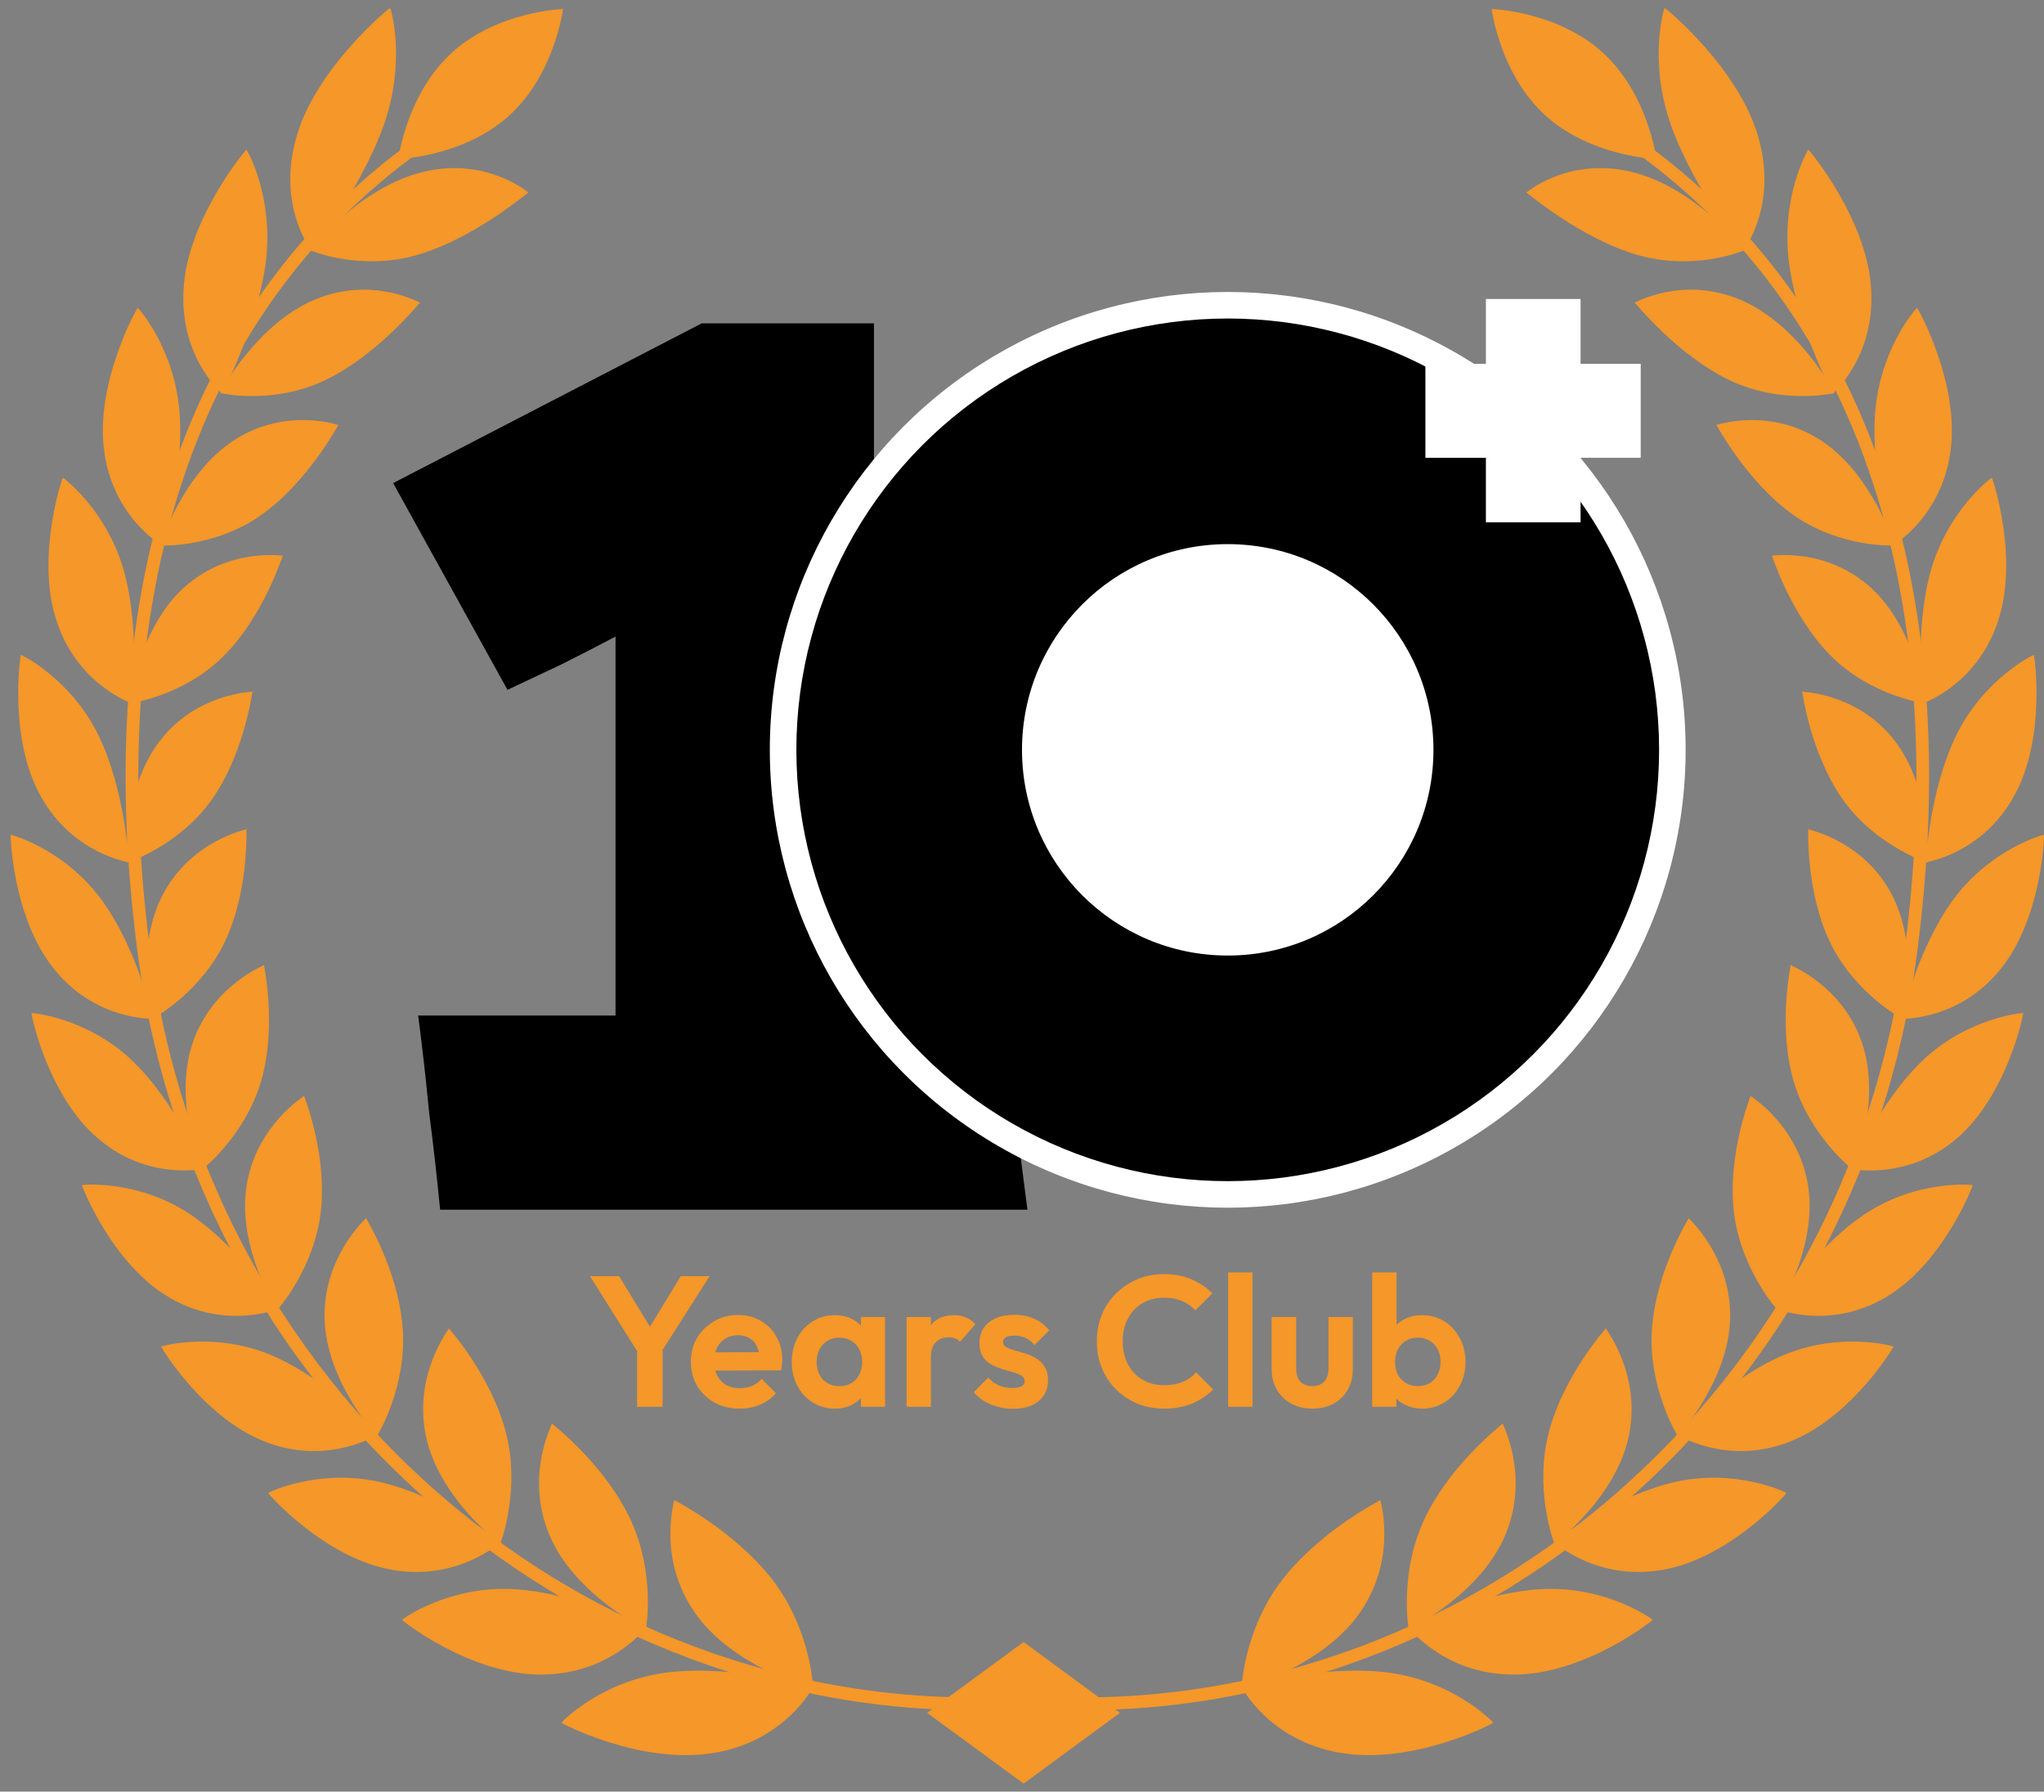
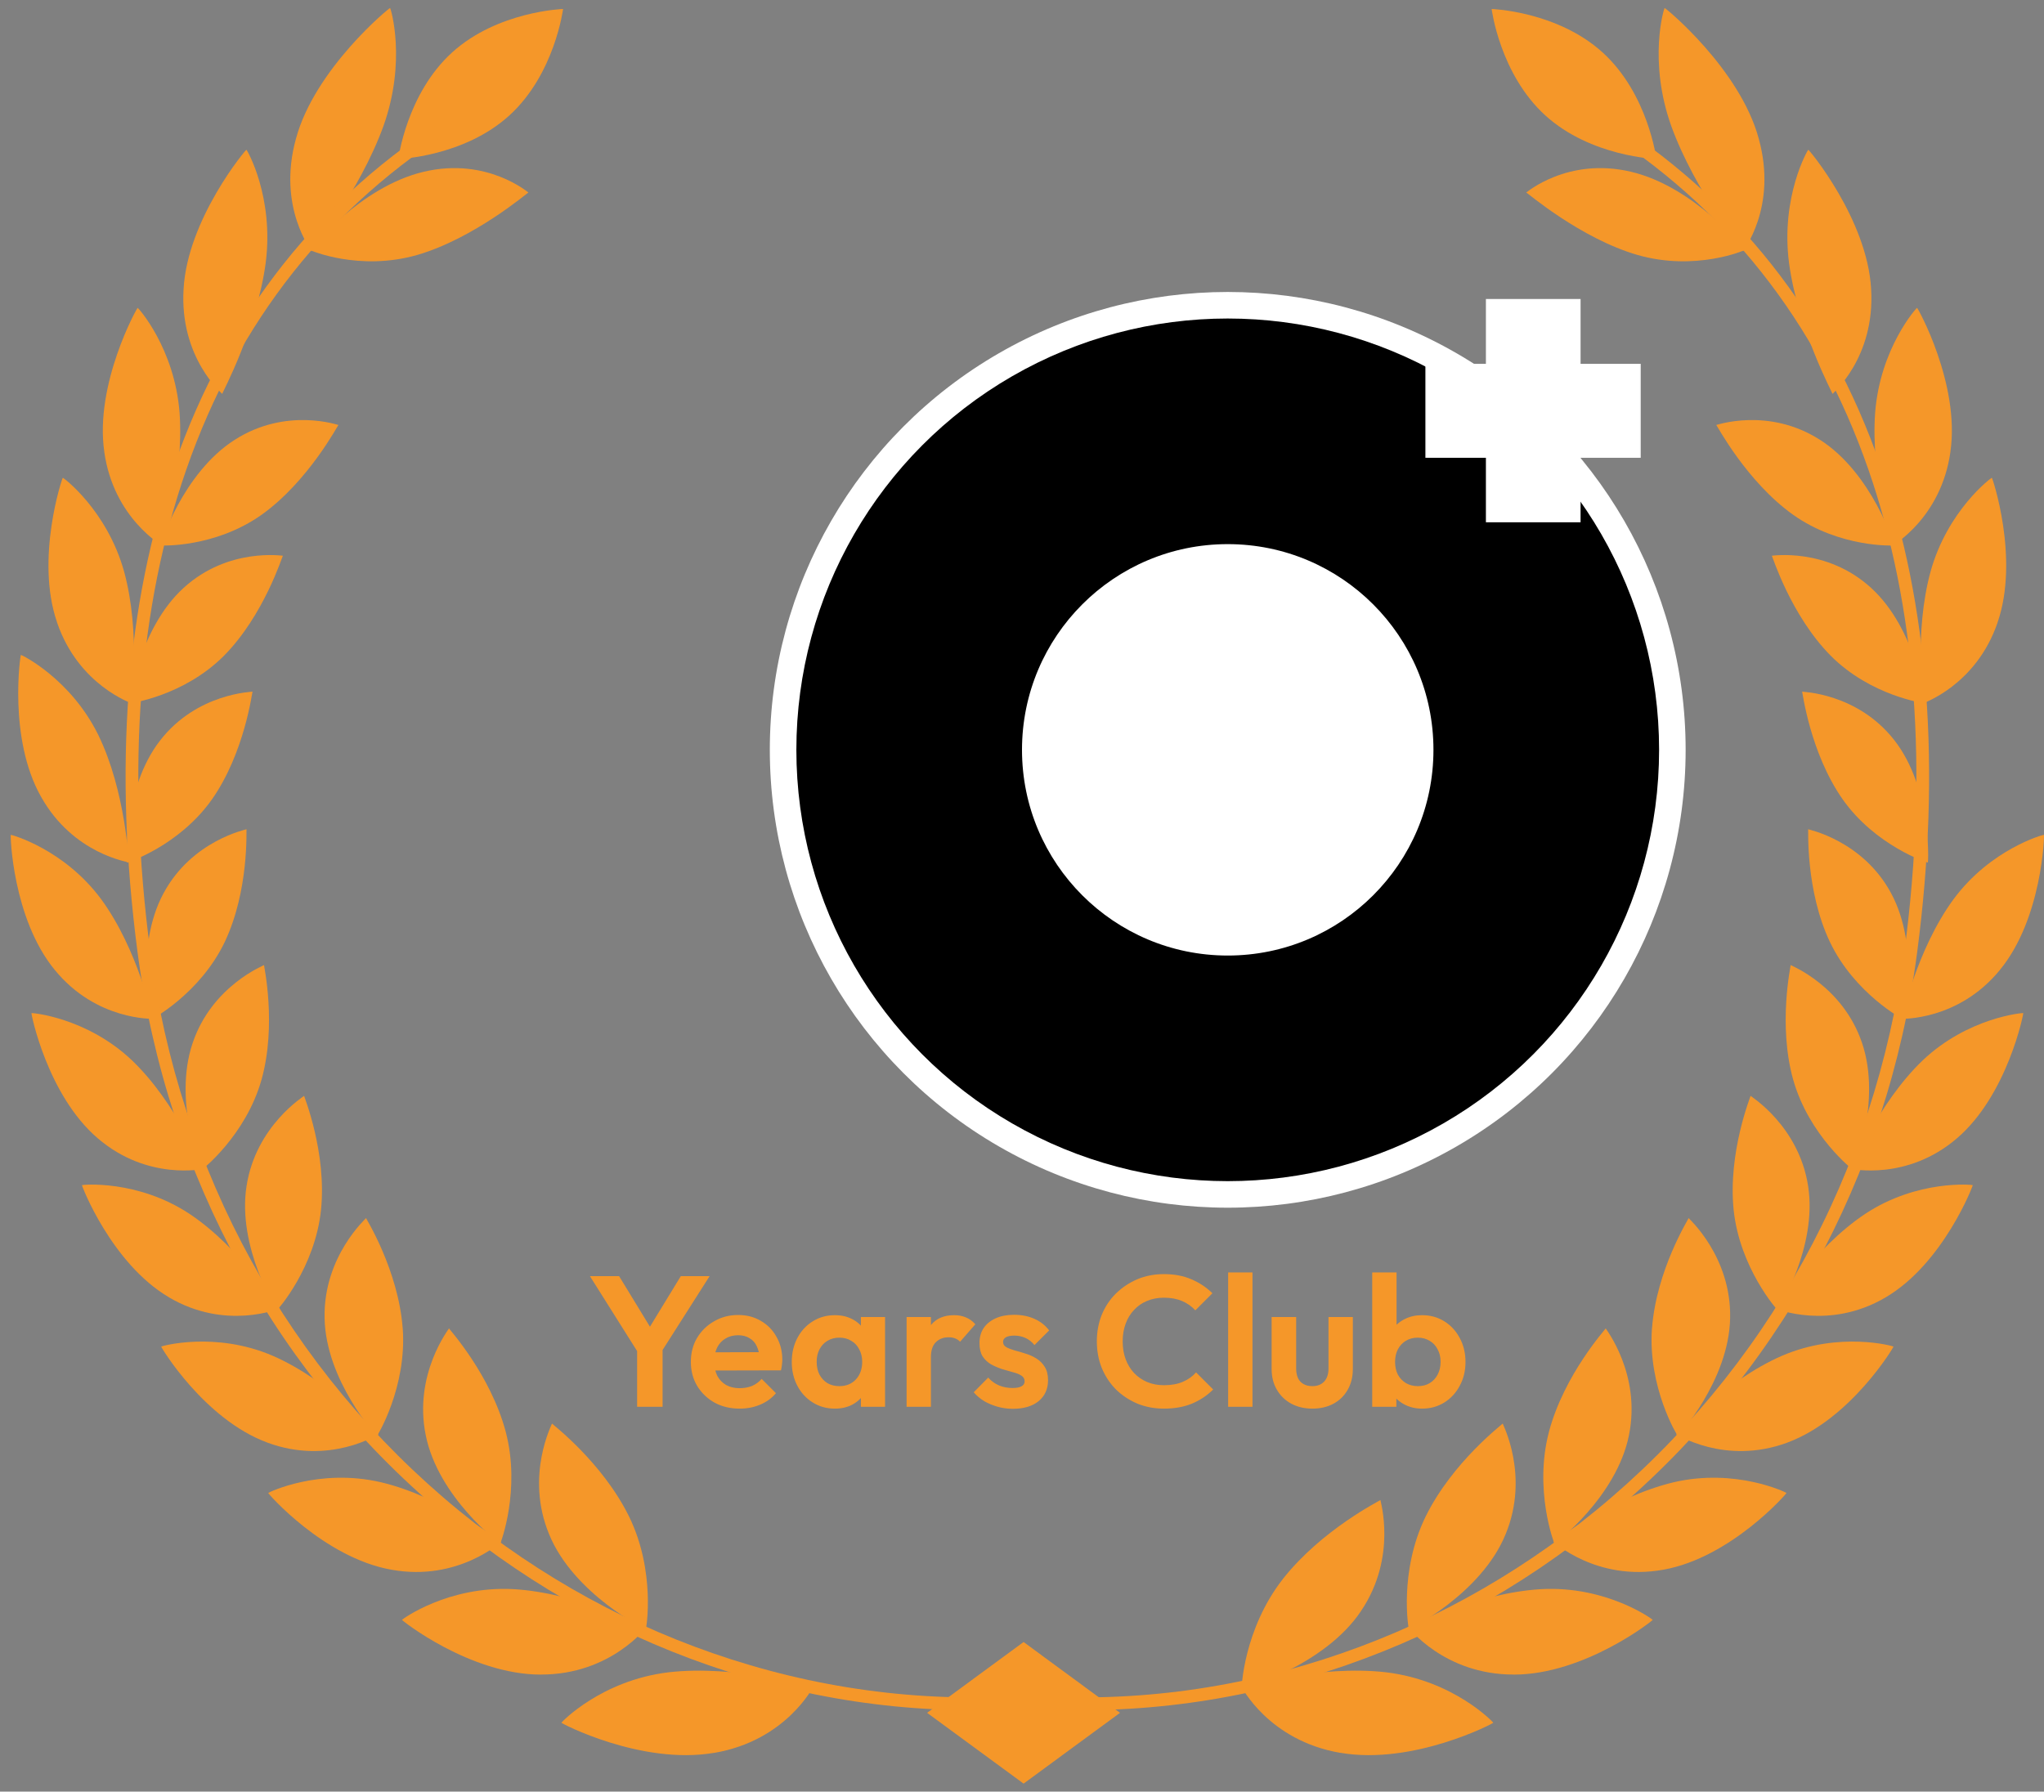
<svg xmlns="http://www.w3.org/2000/svg" width="154" height="135" viewBox="0 0 154 135" fill="none">
  <rect x="0" y="0" width="154" height="135" fill="#808080" stroke="none" />
  <path d="M120.754 3.961C124.183 7.082 124.797 11.981 124.797 11.981C124.797 11.981 119.856 11.818 116.427 8.696C112.998 5.575 112.384 0.676 112.384 0.676C112.384 0.676 117.325 0.839 120.754 3.961Z" fill="#F59729" />
  <path d="M96.648 118.986C93.698 122.767 93.519 127.232 93.559 127.244C93.547 127.3 99.75 125.568 102.537 121.399C105.32 117.282 103.965 113.015 104.006 113.027C103.99 113.067 99.596 115.24 96.648 118.983V118.986Z" fill="#F59729" />
  <path d="M100.994 132.079C95.55 131.154 93.516 127.044 93.519 127.081C93.584 127.099 99.42 125.42 104.447 126.009C109.524 126.625 112.508 129.774 112.508 129.808C112.579 129.823 106.499 133.021 100.997 132.075L100.994 132.079Z" fill="#F59729" />
  <path d="M107.413 114.266C105.385 118.41 106.114 122.745 106.151 122.755C106.145 122.813 111.598 120.108 113.434 115.609C115.277 111.16 113.181 107.259 113.218 107.265C113.209 107.308 109.441 110.156 107.413 114.266Z" fill="#F59729" />
  <path d="M114.063 126.178C108.771 126.193 106.077 122.564 106.08 122.601C106.138 122.61 111.255 120.016 116.134 119.741C121.063 119.482 124.516 122.021 124.519 122.055C124.587 122.061 119.412 126.178 114.063 126.181V126.178Z" fill="#F59729" />
  <path d="M116.704 107.879C115.553 112.235 117.087 116.303 117.121 116.303C117.121 116.358 121.793 112.824 122.729 108.147C123.673 103.522 120.945 100.095 120.979 100.095C120.979 100.138 117.862 103.552 116.704 107.875V107.879Z" fill="#F59729" />
  <path d="M125.315 118.278C120.263 119.193 117.017 116.133 117.026 116.167C117.081 116.167 121.448 112.793 126.093 111.69C130.784 110.596 134.589 112.463 134.598 112.494C134.66 112.488 130.423 117.369 125.318 118.278H125.315Z" fill="#F59729" />
  <path d="M124.463 100.092C124.142 104.52 126.374 108.196 126.407 108.193C126.417 108.248 130.271 104.018 130.352 99.31C130.447 94.648 127.194 91.788 127.228 91.782C127.231 91.825 124.797 95.695 124.466 100.092H124.463Z" fill="#F59729" />
  <path d="M134.679 108.695C129.957 110.451 126.278 108.045 126.288 108.076C126.337 108.066 129.926 104.045 134.247 102.163C138.607 100.283 142.647 101.433 142.66 101.463C142.718 101.448 139.45 106.929 134.679 108.692V108.695Z" fill="#F59729" />
  <path d="M130.617 91.166C131.074 95.535 133.901 98.718 133.929 98.709C133.944 98.761 136.953 93.973 136.228 89.366C135.521 84.803 131.861 82.582 131.892 82.572C131.901 82.615 130.176 86.828 130.617 91.166Z" fill="#F59729" />
  <path d="M142.076 97.754C137.78 100.289 133.781 98.589 133.796 98.616C133.842 98.601 136.626 94.062 140.527 91.465C144.465 88.864 148.616 89.271 148.631 89.299C148.683 89.274 146.418 95.202 142.076 97.751V97.754Z" fill="#F59729" />
  <path d="M135.108 81.368C136.293 85.561 139.601 88.165 139.626 88.152C139.647 88.202 141.78 82.998 140.299 78.61C138.845 74.265 134.889 72.734 134.913 72.718C134.932 72.758 133.941 77.202 135.105 81.364L135.108 81.368Z" fill="#F59729" />
  <path d="M147.433 85.777C143.659 89.015 139.462 88.057 139.48 88.085C139.52 88.063 141.474 83.139 144.859 79.901C148.282 76.653 152.417 76.311 152.436 76.336C152.485 76.305 151.254 82.52 147.433 85.777Z" fill="#F59729" />
  <path d="M137.863 70.962C139.724 74.869 143.397 76.832 143.421 76.813C143.452 76.86 144.671 71.375 142.489 67.32C140.338 63.302 136.206 62.501 136.231 62.483C136.255 62.52 136.027 67.08 137.863 70.962Z" fill="#F59729" />
  <path d="M150.674 73.091C147.517 76.946 143.246 76.752 143.268 76.773C143.302 76.746 144.397 71.569 147.172 67.773C149.98 63.962 153.97 62.88 153.995 62.902C154.038 62.865 153.875 69.209 150.674 73.088V73.091Z" fill="#F59729" />
  <path d="M138.823 60.218C141.301 63.743 145.227 65.012 145.248 64.994C145.285 65.034 145.563 59.411 142.733 55.787C139.94 52.194 135.755 52.139 135.777 52.114C135.808 52.148 136.373 56.715 138.823 60.218Z" fill="#F59729" />
-   <path d="M151.724 60.021C149.282 64.39 145.064 64.963 145.091 64.981C145.119 64.948 145.326 59.651 147.394 55.396C149.492 51.119 153.205 49.329 153.233 49.347C153.27 49.304 154.205 55.621 151.724 60.021Z" fill="#F59729" />
  <path d="M137.922 49.4C140.962 52.456 145.02 53.008 145.039 52.983C145.085 53.017 144.385 47.394 140.965 44.291C137.589 41.213 133.475 41.897 133.494 41.872C133.534 41.9 134.916 46.358 137.922 49.4Z" fill="#F59729" />
  <path d="M150.507 46.895C148.881 51.67 144.847 52.989 144.878 53.005C144.903 52.968 144.19 47.68 145.452 43.071C146.739 38.437 150.038 35.984 150.069 35.999C150.1 35.95 152.168 42.082 150.504 46.895H150.507Z" fill="#F59729" />
  <path d="M135.089 38.782C138.632 41.296 142.697 41.117 142.712 41.093C142.765 41.12 141.058 35.636 137.108 33.131C133.207 30.644 129.294 32.049 129.309 32.021C129.355 32.043 131.587 36.28 135.089 38.782Z" fill="#F59729" />
  <path d="M146.952 34.033C146.245 39.093 142.527 41.127 142.564 41.136C142.582 41.096 140.928 35.95 141.277 31.106C141.65 26.235 144.397 23.188 144.434 23.197C144.462 23.144 147.69 28.931 146.949 34.033H146.952Z" fill="#F59729" />
-   <path d="M130.263 28.629C134.247 30.536 138.194 29.637 138.207 29.609C138.268 29.63 135.519 24.426 131.099 22.581C126.732 20.747 123.149 22.839 123.162 22.808C123.217 22.824 126.325 26.725 130.263 28.626V28.629Z" fill="#F59729" />
  <path d="M140.975 21.773C141.293 26.984 138.028 29.674 138.068 29.68C138.08 29.637 135.454 24.762 134.79 19.817C134.145 14.84 136.201 11.281 136.241 11.285C136.262 11.229 140.685 16.517 140.975 21.77V21.773Z" fill="#F59729" />
  <path d="M123.377 19.213C127.741 20.461 131.441 18.864 131.447 18.837C131.515 18.849 127.694 14.067 122.868 12.939C118.099 11.815 114.982 14.535 114.992 14.505C115.053 14.511 119.065 17.962 123.377 19.213Z" fill="#F59729" />
  <path d="M132.506 10.44C133.954 15.657 131.281 18.935 131.327 18.935C131.333 18.892 127.707 14.421 125.923 9.513C124.155 4.571 125.371 0.605 125.417 0.605C125.433 0.546 131.083 5.175 132.506 10.44Z" fill="#F59729" />
  <path d="M76.107 128.615L76.194 127.66C84.128 128.378 92.038 127.494 99.701 125.038C107.169 122.644 114.082 118.863 120.251 113.804C133.053 103.303 141.308 88.316 143.496 71.603C145.289 57.919 144.369 45.724 140.762 35.358C136.889 24.226 129.994 15.518 120.264 9.47L120.773 8.656C130.692 14.822 137.722 23.702 141.669 35.044C145.326 45.551 146.258 57.895 144.447 71.729C142.225 88.682 133.849 103.888 120.856 114.546C114.595 119.686 107.574 123.522 99.988 125.953C92.198 128.449 84.162 129.346 76.098 128.618L76.107 128.615Z" fill="#F59729" />
  <path d="M34.053 3.961C30.624 7.082 30.01 11.981 30.01 11.981C30.01 11.981 34.951 11.818 38.38 8.696C41.805 5.575 42.423 0.676 42.423 0.676C42.423 0.676 37.482 0.839 34.053 3.961Z" fill="#F59729" />
-   <path d="M58.159 118.986C61.109 122.767 61.288 127.232 61.248 127.244C61.261 127.3 55.057 125.568 52.271 121.399C49.487 117.282 50.842 113.015 50.802 113.027C50.817 113.067 55.212 115.24 58.159 118.983V118.986Z" fill="#F59729" />
  <path d="M53.813 132.079C59.257 131.154 61.291 127.044 61.287 127.081C61.223 127.099 55.387 125.42 50.359 126.009C45.283 126.625 42.298 129.774 42.298 129.808C42.227 129.823 48.307 133.021 53.81 132.075L53.813 132.079Z" fill="#F59729" />
  <path d="M47.394 114.266C49.422 118.41 48.693 122.745 48.656 122.755C48.662 122.813 43.209 120.108 41.373 115.609C39.53 111.16 41.626 107.259 41.589 107.265C41.598 107.308 45.366 110.156 47.394 114.266Z" fill="#F59729" />
  <path d="M40.744 126.178C46.036 126.193 48.73 122.564 48.727 122.601C48.669 122.61 43.552 120.016 38.673 119.741C33.744 119.482 30.291 122.021 30.288 122.055C30.22 122.061 35.395 126.178 40.744 126.181V126.178Z" fill="#F59729" />
  <path d="M38.101 107.878C39.252 112.235 37.719 116.303 37.685 116.303C37.685 116.358 33.012 112.824 32.077 108.147C31.133 103.522 33.861 100.095 33.827 100.095C33.827 100.138 36.944 103.552 38.101 107.875V107.878Z" fill="#F59729" />
  <path d="M29.491 118.278C34.543 119.193 37.79 116.133 37.781 116.167C37.725 116.167 33.358 112.793 28.714 111.69C24.023 110.596 20.217 112.463 20.208 112.494C20.146 112.488 24.384 117.369 29.488 118.278H29.491Z" fill="#F59729" />
  <path d="M30.343 100.092C30.664 104.52 28.433 108.196 28.399 108.193C28.39 108.248 24.535 104.018 24.455 99.31C24.359 94.648 27.612 91.788 27.578 91.782C27.575 91.825 30.01 95.695 30.34 100.092H30.343Z" fill="#F59729" />
  <path d="M20.128 108.695C24.85 110.451 28.528 108.045 28.519 108.076C28.47 108.066 24.881 104.045 20.56 102.163C16.199 100.283 12.16 101.433 12.147 101.463C12.089 101.448 15.357 106.929 20.128 108.692V108.695Z" fill="#F59729" />
  <path d="M24.186 91.166C23.73 95.535 20.903 98.718 20.875 98.709C20.859 98.761 17.85 93.973 18.576 89.366C19.282 84.803 22.942 82.582 22.912 82.572C22.902 82.615 24.628 86.828 24.186 91.166Z" fill="#F59729" />
  <path d="M12.73 97.754C17.026 100.289 21.026 98.589 21.01 98.616C20.964 98.601 18.18 94.062 14.279 91.465C10.341 88.864 6.191 89.271 6.175 89.299C6.123 89.274 8.388 95.202 12.73 97.751V97.754Z" fill="#F59729" />
  <path d="M19.699 81.368C18.514 85.561 15.206 88.165 15.181 88.152C15.159 88.202 13.027 82.998 14.508 78.61C15.962 74.265 19.918 72.734 19.893 72.718C19.875 72.758 20.866 77.202 19.702 81.364L19.699 81.368Z" fill="#F59729" />
  <path d="M7.373 85.777C11.148 89.015 15.345 88.057 15.326 88.085C15.286 88.063 13.332 83.139 9.947 79.901C6.524 76.653 2.389 76.311 2.371 76.336C2.321 76.305 3.553 82.52 7.373 85.777Z" fill="#F59729" />
  <path d="M16.94 70.962C15.079 74.869 11.406 76.832 11.382 76.813C11.351 76.86 10.132 71.375 12.314 67.32C14.465 63.302 18.597 62.501 18.573 62.483C18.548 62.52 18.776 67.08 16.94 70.962Z" fill="#F59729" />
  <path d="M4.132 73.091C7.289 76.946 11.561 76.752 11.539 76.773C11.505 76.746 10.41 71.569 7.635 67.773C4.824 63.965 0.833 62.883 0.812 62.905C0.768 62.868 0.932 69.212 4.132 73.091Z" fill="#F59729" />
  <path d="M15.98 60.218C13.502 63.743 9.577 65.012 9.555 64.994C9.518 65.034 9.24 59.411 12.07 55.787C14.863 52.194 19.048 52.139 19.026 52.114C18.995 52.148 18.431 56.715 15.98 60.218Z" fill="#F59729" />
  <path d="M3.084 60.021C5.525 64.39 9.744 64.963 9.716 64.981C9.688 64.948 9.481 59.651 7.414 55.396C5.315 51.119 1.602 49.329 1.575 49.347C1.538 49.304 0.602 55.621 3.084 60.021Z" fill="#F59729" />
  <path d="M16.884 49.4C13.845 52.456 9.786 53.008 9.768 52.983C9.721 53.017 10.422 47.394 13.841 44.291C17.218 41.213 21.331 41.897 21.313 41.872C21.273 41.9 19.89 46.358 16.884 49.4Z" fill="#F59729" />
  <path d="M4.296 46.895C5.922 51.67 9.956 52.989 9.925 53.005C9.9 52.968 10.613 47.68 9.351 43.071C8.064 38.437 4.765 35.984 4.734 35.999C4.703 35.95 2.635 42.082 4.299 46.895H4.296Z" fill="#F59729" />
  <path d="M19.718 38.782C16.175 41.296 12.11 41.117 12.095 41.093C12.043 41.12 13.749 35.636 17.699 33.131C21.6 30.644 25.513 32.049 25.498 32.021C25.452 32.043 23.22 36.28 19.718 38.782Z" fill="#F59729" />
  <path d="M7.854 34.033C8.561 39.093 12.28 41.127 12.243 41.136C12.224 41.096 13.879 35.95 13.53 31.106C13.156 26.235 10.41 23.188 10.373 23.197C10.345 23.144 7.117 28.931 7.857 34.033H7.854Z" fill="#F59729" />
-   <path d="M24.542 28.629C20.558 30.536 16.61 29.637 16.598 29.609C16.537 29.63 19.286 24.426 23.706 22.581C28.072 20.747 31.655 22.839 31.643 22.808C31.587 22.824 28.48 26.725 24.542 28.626V28.629Z" fill="#F59729" />
  <path d="M13.832 21.773C13.514 26.984 16.779 29.674 16.739 29.68C16.727 29.637 19.353 24.762 20.017 19.817C20.662 14.84 18.606 11.281 18.566 11.285C18.544 11.229 14.122 16.517 13.832 21.77V21.773Z" fill="#F59729" />
  <path d="M31.429 19.213C27.065 20.461 23.365 18.864 23.359 18.837C23.291 18.849 27.111 14.067 31.938 12.939C36.706 11.815 39.823 14.535 39.814 14.505C39.752 14.511 35.74 17.962 31.429 19.213Z" fill="#F59729" />
  <path d="M22.301 10.44C20.853 15.657 23.526 18.935 23.48 18.935C23.474 18.892 27.1 14.421 28.884 9.513C30.652 4.571 29.433 0.605 29.39 0.605C29.374 0.546 23.724 5.175 22.301 10.44Z" fill="#F59729" />
  <path d="M78.699 128.615L78.613 127.66C70.679 128.378 62.769 127.494 55.106 125.038C47.638 122.644 40.725 118.863 34.555 113.804C21.754 103.303 13.499 88.316 11.311 71.603C9.518 57.919 10.437 45.724 14.045 35.358C17.918 24.226 24.812 15.518 34.543 9.47L34.034 8.656C24.115 14.822 17.085 23.702 13.138 35.044C9.481 45.551 8.549 57.895 10.36 71.729C12.582 88.682 20.958 103.888 33.951 114.546C40.212 119.686 47.233 123.522 54.819 125.953C62.608 128.449 70.645 129.346 78.709 128.618L78.699 128.615Z" fill="#F59729" />
  <path d="M77.119 123.725L69.851 129.062L77.119 134.396L84.384 129.062L77.119 123.725Z" fill="#F59729" />
-   <path d="M31.508 76.521H46.376V47.965C45.039 48.673 43.662 49.381 42.246 50.089C40.909 50.719 39.572 51.348 38.234 51.977L29.62 36.401L52.866 24.365H65.846V76.521H75.64C75.955 78.96 76.23 81.399 76.466 83.837C76.781 86.276 77.096 88.715 77.41 91.153H33.16C32.924 88.715 32.649 86.276 32.334 83.837C32.098 81.399 31.823 78.96 31.508 76.521Z" fill="black" />
  <circle cx="92.5" cy="56.5" r="34.5" fill="white" />
  <circle cx="92.5" cy="56.5" r="32.5" fill="black" />
  <circle cx="92.5" cy="56.5" r="15.5" fill="white" />
  <path d="M48.255 102.206L44.447 96.158H46.645L49.599 101.002H48.339L51.293 96.158H53.463L49.613 102.206H48.255ZM48.003 106V101.184H49.921V106H48.003ZM55.733 106.14C55.024 106.14 54.394 105.991 53.843 105.692C53.293 105.384 52.854 104.964 52.528 104.432C52.21 103.9 52.051 103.293 52.051 102.612C52.051 101.94 52.206 101.343 52.514 100.82C52.831 100.288 53.26 99.868 53.801 99.56C54.343 99.243 54.945 99.084 55.608 99.084C56.261 99.084 56.835 99.233 57.33 99.532C57.834 99.821 58.225 100.223 58.505 100.736C58.795 101.24 58.94 101.814 58.94 102.458C58.94 102.579 58.93 102.705 58.911 102.836C58.902 102.957 58.879 103.097 58.842 103.256L53.157 103.27V101.898L57.987 101.884L57.245 102.458C57.227 102.057 57.152 101.721 57.022 101.45C56.9 101.179 56.718 100.974 56.475 100.834C56.242 100.685 55.953 100.61 55.608 100.61C55.243 100.61 54.926 100.694 54.656 100.862C54.385 101.021 54.175 101.249 54.026 101.548C53.886 101.837 53.816 102.183 53.816 102.584C53.816 102.995 53.89 103.354 54.039 103.662C54.198 103.961 54.422 104.194 54.712 104.362C55.001 104.521 55.337 104.6 55.719 104.6C56.065 104.6 56.377 104.544 56.657 104.432C56.938 104.311 57.18 104.133 57.386 103.9L58.464 104.978C58.137 105.361 57.736 105.65 57.26 105.846C56.793 106.042 56.284 106.14 55.733 106.14ZM62.902 106.14C62.286 106.14 61.73 105.986 61.236 105.678C60.741 105.37 60.354 104.95 60.074 104.418C59.794 103.886 59.654 103.289 59.654 102.626C59.654 101.954 59.794 101.352 60.074 100.82C60.354 100.288 60.741 99.868 61.236 99.56C61.73 99.252 62.286 99.098 62.902 99.098C63.387 99.098 63.821 99.196 64.204 99.392C64.586 99.588 64.89 99.863 65.114 100.218C65.347 100.563 65.473 100.955 65.492 101.394V103.83C65.473 104.278 65.347 104.675 65.114 105.02C64.89 105.365 64.586 105.641 64.204 105.846C63.821 106.042 63.387 106.14 62.902 106.14ZM63.238 104.446C63.751 104.446 64.166 104.278 64.484 103.942C64.801 103.597 64.96 103.153 64.96 102.612C64.96 102.257 64.885 101.945 64.736 101.674C64.596 101.394 64.395 101.179 64.134 101.03C63.882 100.871 63.583 100.792 63.238 100.792C62.902 100.792 62.603 100.871 62.342 101.03C62.09 101.179 61.889 101.394 61.74 101.674C61.6 101.945 61.53 102.257 61.53 102.612C61.53 102.976 61.6 103.298 61.74 103.578C61.889 103.849 62.09 104.063 62.342 104.222C62.603 104.371 62.902 104.446 63.238 104.446ZM64.862 106V104.18L65.156 102.528L64.862 100.904V99.238H66.682V106H64.862ZM68.304 106V99.238H70.138V106H68.304ZM70.138 102.262L69.424 101.786C69.508 100.955 69.751 100.302 70.152 99.826C70.553 99.341 71.132 99.098 71.888 99.098C72.215 99.098 72.509 99.154 72.77 99.266C73.031 99.369 73.269 99.541 73.484 99.784L72.336 101.1C72.234 100.988 72.108 100.904 71.958 100.848C71.818 100.792 71.655 100.764 71.468 100.764C71.076 100.764 70.754 100.89 70.502 101.142C70.26 101.385 70.138 101.758 70.138 102.262ZM76.302 106.154C75.919 106.154 75.541 106.103 75.168 106C74.804 105.897 74.468 105.757 74.16 105.58C73.852 105.393 73.586 105.169 73.362 104.908L74.454 103.802C74.687 104.063 74.958 104.259 75.266 104.39C75.574 104.521 75.915 104.586 76.288 104.586C76.587 104.586 76.811 104.544 76.96 104.46C77.119 104.376 77.198 104.25 77.198 104.082C77.198 103.895 77.114 103.751 76.946 103.648C76.787 103.545 76.577 103.461 76.316 103.396C76.055 103.321 75.779 103.242 75.49 103.158C75.21 103.065 74.939 102.948 74.678 102.808C74.417 102.659 74.202 102.458 74.034 102.206C73.875 101.945 73.796 101.609 73.796 101.198C73.796 100.769 73.899 100.395 74.104 100.078C74.319 99.761 74.622 99.513 75.014 99.336C75.406 99.159 75.868 99.07 76.4 99.07C76.96 99.07 77.464 99.168 77.912 99.364C78.369 99.56 78.747 99.854 79.046 100.246L77.94 101.352C77.735 101.1 77.501 100.918 77.24 100.806C76.988 100.694 76.713 100.638 76.414 100.638C76.143 100.638 75.933 100.68 75.784 100.764C75.644 100.848 75.574 100.965 75.574 101.114C75.574 101.282 75.653 101.413 75.812 101.506C75.98 101.599 76.195 101.683 76.456 101.758C76.717 101.823 76.988 101.903 77.268 101.996C77.557 102.08 77.828 102.201 78.08 102.36C78.341 102.519 78.551 102.729 78.71 102.99C78.878 103.251 78.962 103.587 78.962 103.998C78.962 104.661 78.724 105.188 78.248 105.58C77.772 105.963 77.123 106.154 76.302 106.154ZM87.693 106.14C86.974 106.14 86.307 106.014 85.691 105.762C85.075 105.501 84.534 105.141 84.067 104.684C83.61 104.217 83.255 103.676 83.003 103.06C82.76 102.444 82.639 101.781 82.639 101.072C82.639 100.363 82.76 99.7 83.003 99.084C83.255 98.468 83.61 97.931 84.067 97.474C84.534 97.017 85.07 96.657 85.677 96.396C86.293 96.135 86.965 96.004 87.693 96.004C88.477 96.004 89.168 96.135 89.765 96.396C90.362 96.648 90.89 96.998 91.347 97.446L90.059 98.734C89.788 98.435 89.457 98.202 89.065 98.034C88.673 97.866 88.216 97.782 87.693 97.782C87.236 97.782 86.816 97.861 86.433 98.02C86.06 98.169 85.733 98.393 85.453 98.692C85.173 98.981 84.958 99.331 84.809 99.742C84.66 100.143 84.585 100.587 84.585 101.072C84.585 101.567 84.66 102.015 84.809 102.416C84.958 102.817 85.173 103.167 85.453 103.466C85.733 103.755 86.06 103.979 86.433 104.138C86.816 104.297 87.236 104.376 87.693 104.376C88.244 104.376 88.715 104.292 89.107 104.124C89.508 103.956 89.844 103.718 90.115 103.41L91.403 104.698C90.946 105.155 90.414 105.51 89.807 105.762C89.2 106.014 88.496 106.14 87.693 106.14ZM92.531 106V95.878H94.365V106H92.531ZM98.874 106.14C98.276 106.14 97.744 106.014 97.278 105.762C96.82 105.51 96.461 105.16 96.2 104.712C95.938 104.264 95.808 103.746 95.808 103.158V99.238H97.656V103.116C97.656 103.396 97.702 103.639 97.796 103.844C97.889 104.04 98.029 104.189 98.216 104.292C98.402 104.395 98.622 104.446 98.874 104.446C99.256 104.446 99.555 104.329 99.77 104.096C99.984 103.863 100.092 103.536 100.092 103.116V99.238H101.926V103.158C101.926 103.755 101.795 104.278 101.534 104.726C101.282 105.174 100.922 105.524 100.456 105.776C99.998 106.019 99.471 106.14 98.874 106.14ZM107.138 106.14C106.653 106.14 106.214 106.037 105.822 105.832C105.43 105.627 105.118 105.347 104.884 104.992C104.651 104.637 104.525 104.241 104.506 103.802V101.394C104.525 100.955 104.651 100.563 104.884 100.218C105.127 99.863 105.444 99.588 105.836 99.392C106.228 99.196 106.662 99.098 107.138 99.098C107.764 99.098 108.324 99.252 108.818 99.56C109.313 99.868 109.7 100.288 109.98 100.82C110.27 101.352 110.414 101.954 110.414 102.626C110.414 103.289 110.27 103.886 109.98 104.418C109.7 104.95 109.313 105.37 108.818 105.678C108.324 105.986 107.764 106.14 107.138 106.14ZM103.386 106V95.878H105.22V100.904L104.912 102.528L105.206 104.18V106H103.386ZM106.83 104.446C107.166 104.446 107.46 104.371 107.712 104.222C107.974 104.063 108.174 103.849 108.314 103.578C108.464 103.298 108.538 102.976 108.538 102.612C108.538 102.257 108.464 101.945 108.314 101.674C108.174 101.394 107.974 101.179 107.712 101.03C107.451 100.871 107.152 100.792 106.816 100.792C106.48 100.792 106.182 100.871 105.92 101.03C105.668 101.179 105.468 101.394 105.318 101.674C105.178 101.945 105.108 102.257 105.108 102.612C105.108 102.976 105.178 103.298 105.318 103.578C105.468 103.849 105.673 104.063 105.934 104.222C106.196 104.371 106.494 104.446 106.83 104.446Z" fill="#F59729" />
  <mask id="path-59-outside-1_753_105" maskUnits="userSpaceOnUse" x="107" y="22" width="17" height="18" fill="black">
    <rect fill="white" x="107" y="22" width="17" height="18" />
    <path d="M109.389 32.494V29.416H121.62V32.494H109.389ZM113.952 24.529H117.084V37.354H113.952V24.529Z" />
  </mask>
  <path d="M109.389 32.494V29.416H121.62V32.494H109.389ZM113.952 24.529H117.084V37.354H113.952V24.529Z" fill="black" />
  <path d="M109.389 32.494H107.389V34.494H109.389V32.494ZM109.389 29.416V27.416H107.389V29.416H109.389ZM121.62 29.416H123.62V27.416H121.62V29.416ZM121.62 32.494V34.494H123.62V32.494H121.62ZM113.952 24.529V22.529H111.952V24.529H113.952ZM117.084 24.529H119.084V22.529H117.084V24.529ZM117.084 37.354V39.354H119.084V37.354H117.084ZM113.952 37.354H111.952V39.354H113.952V37.354ZM111.389 32.494V29.416H107.389V32.494H111.389ZM109.389 31.416H121.62V27.416H109.389V31.416ZM119.62 29.416V32.494H123.62V29.416H119.62ZM121.62 30.494H109.389V34.494H121.62V30.494ZM113.952 26.529H117.084V22.529H113.952V26.529ZM115.084 24.529V37.354H119.084V24.529H115.084ZM117.084 35.354H113.952V39.354H117.084V35.354ZM115.952 37.354V24.529H111.952V37.354H115.952Z" fill="white" mask="url(#path-59-outside-1_753_105)" />
</svg>